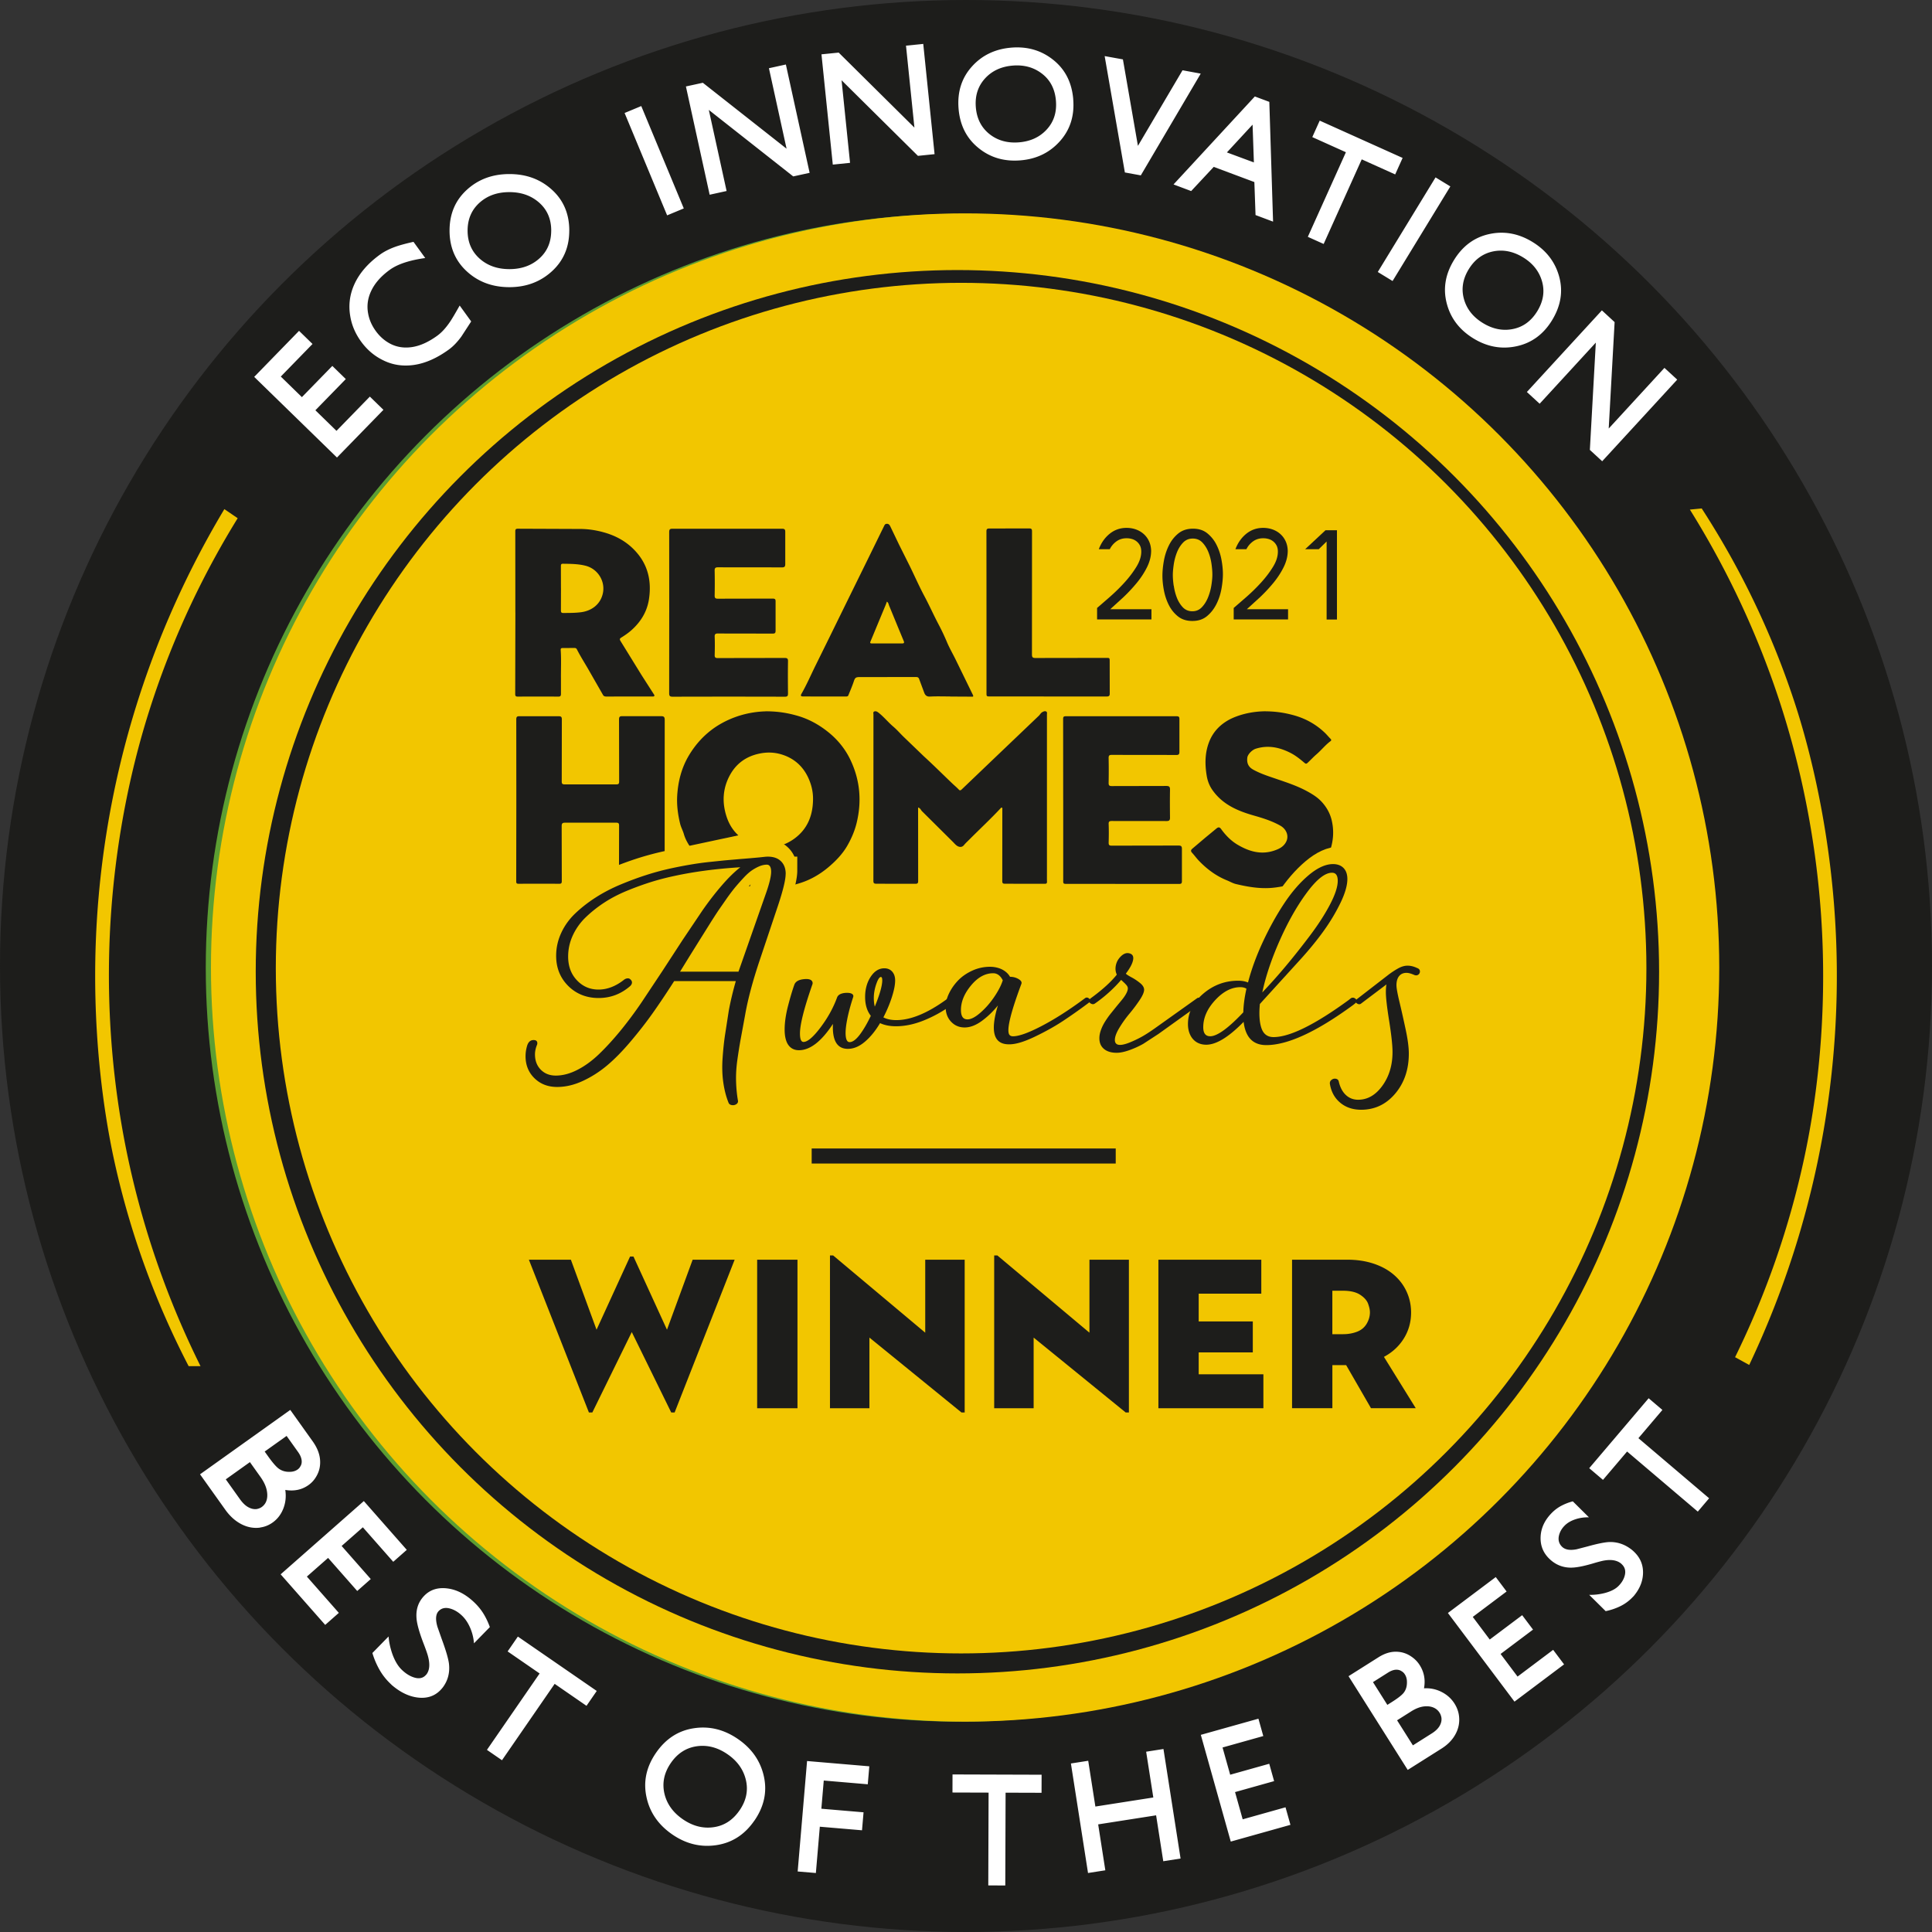
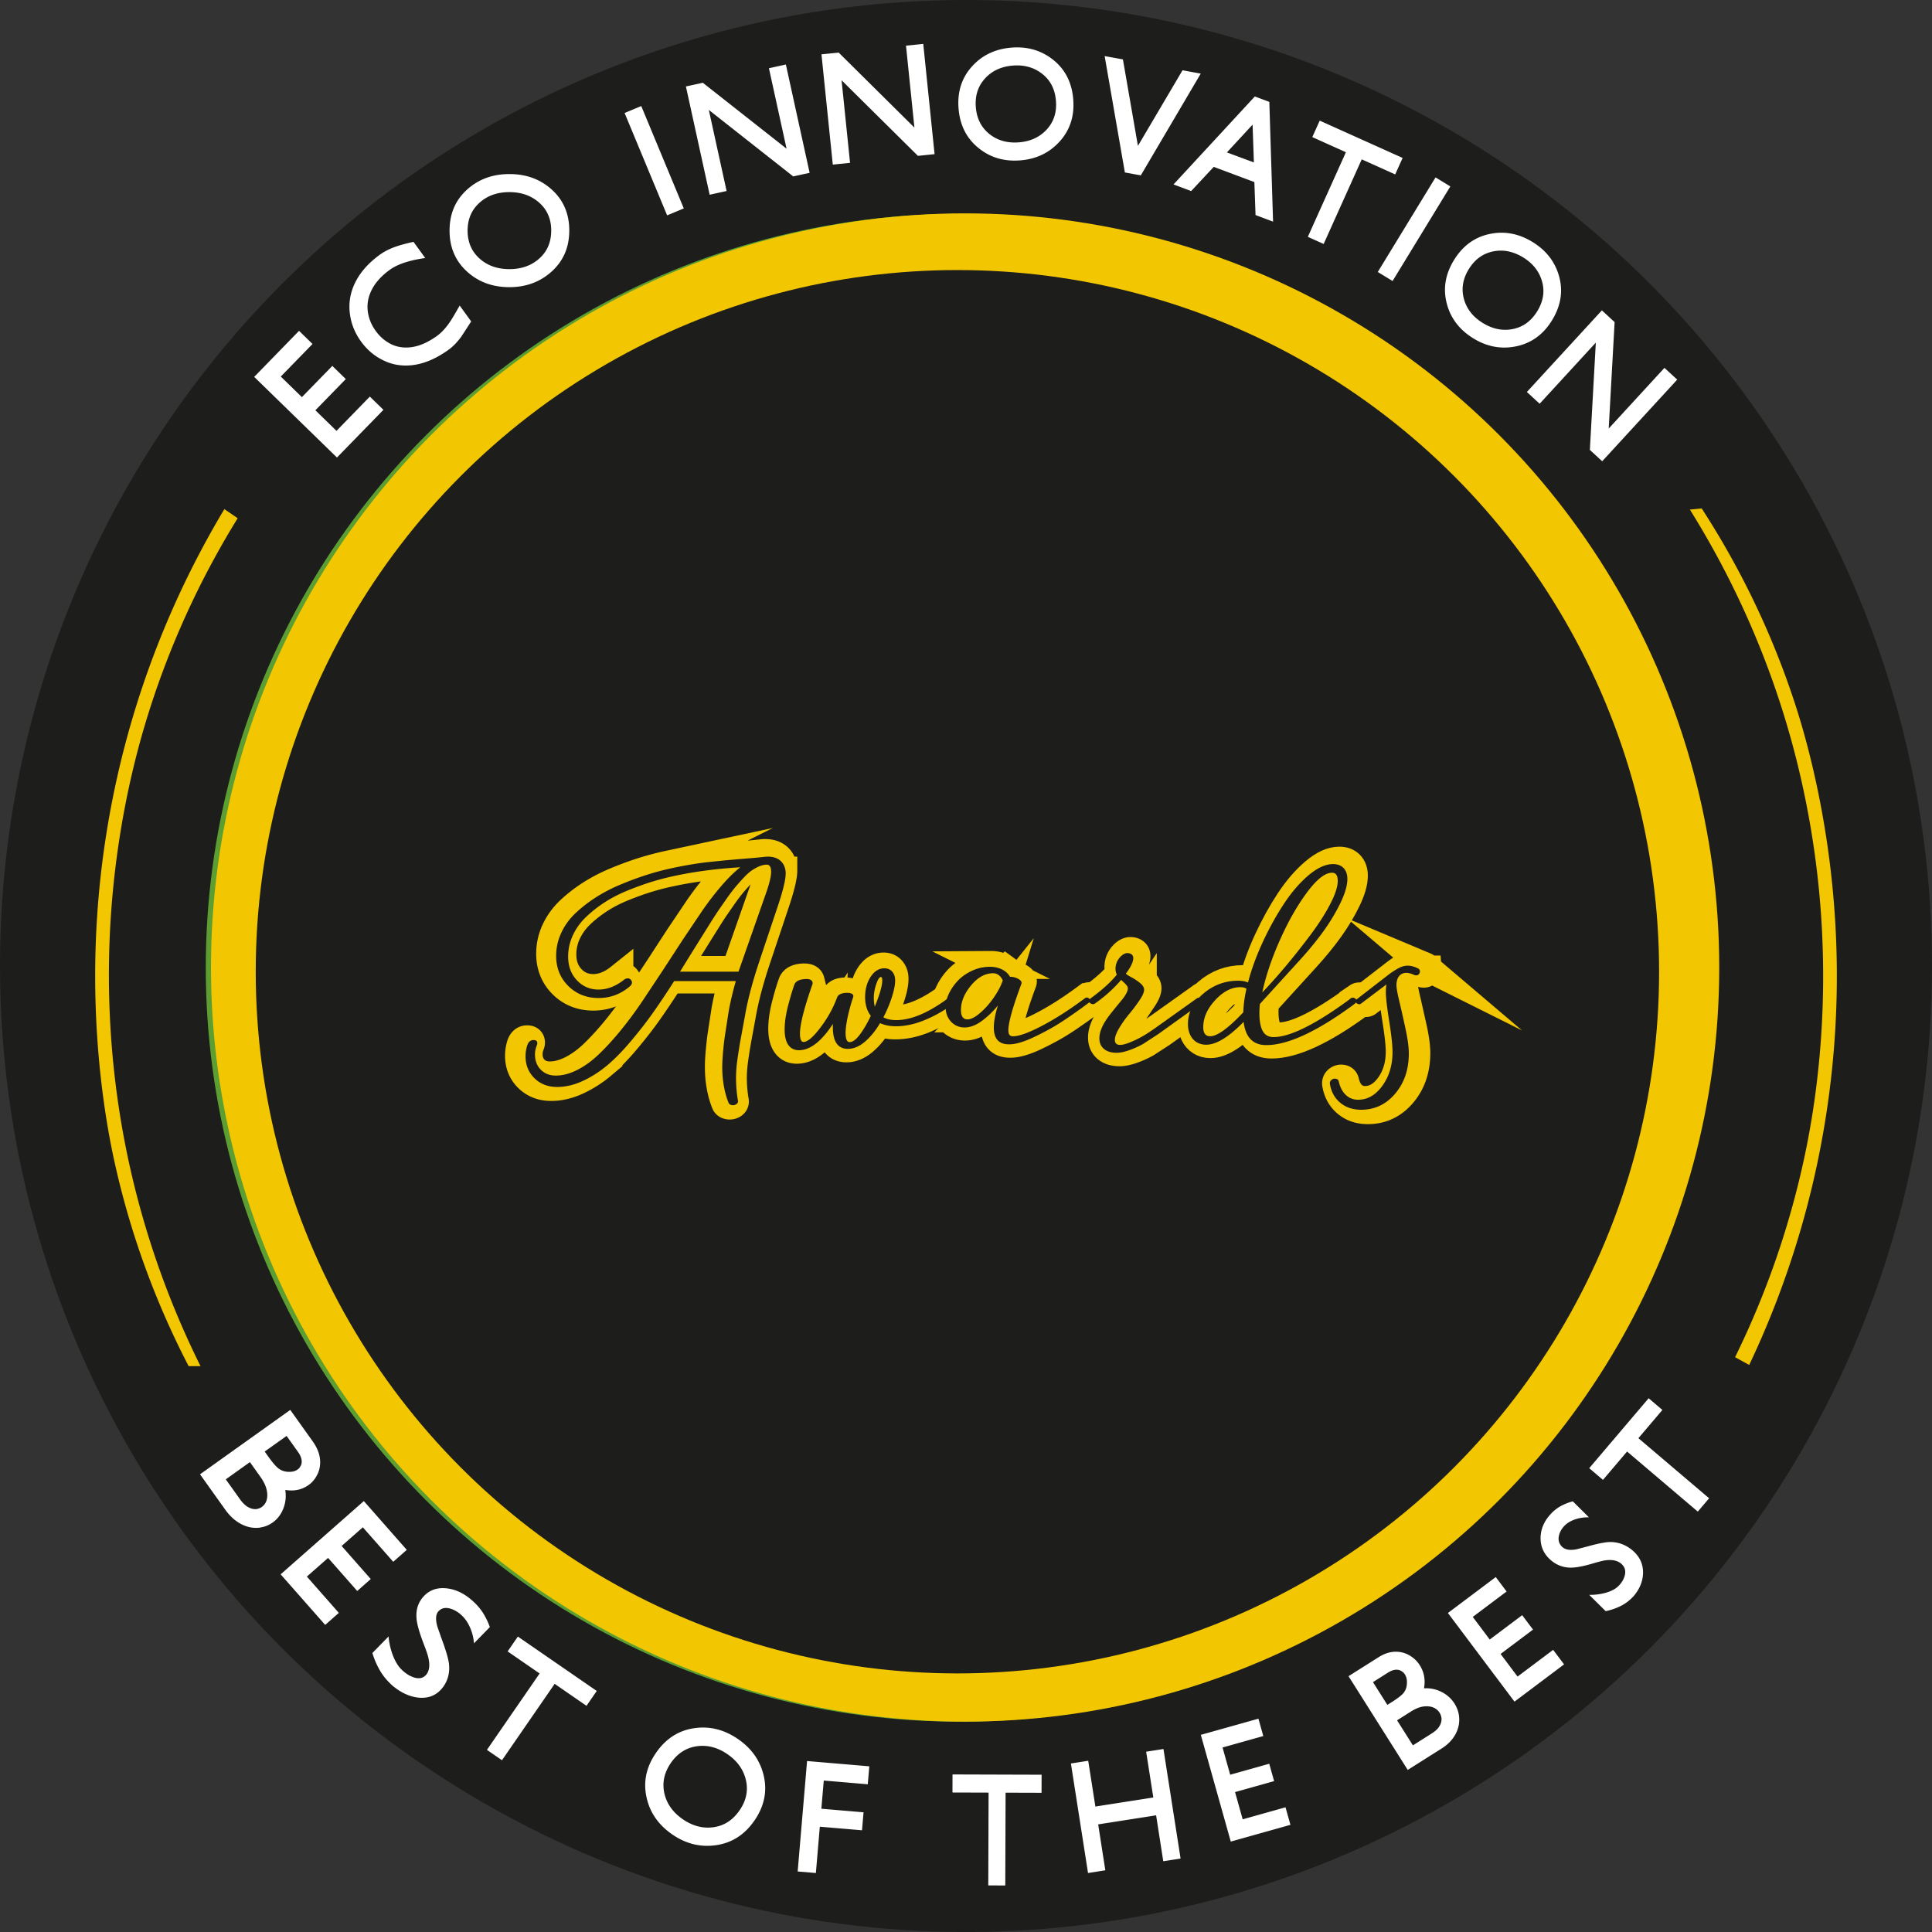
<svg xmlns="http://www.w3.org/2000/svg" xmlns:xlink="http://www.w3.org/1999/xlink" viewBox="0 0 690.96 690.96">
  <rect x="0" y="0" width="690.96" height="690.96" fill="#333333" stroke="none" />
  <circle cx="345.48" cy="345.48" r="345.48" fill="#1d1d1b" />
  <circle cx="343.22" cy="346.11" r="269.63" fill="#5c9e32" />
  <circle cx="345.16" cy="346.02" r="269.71" fill="#f2c600" />
  <circle cx="342.41" cy="347.53" r="250.95" fill="#1d1d1b" />
  <g fill="#f2c600">
-     <circle cx="343.73" cy="346.24" r="245.09" />
    <path d="M85 185.33l-4.76-3.25c-15.93 26.6-25.47 51.1-31.33 69.77a324.94 324.94 0 0 0-14.83 91.83c-.6 36.61 5.15 64.15 7.02 72.52 6.92 31.04 17.64 55.58 26.37 72.4h4.25a313.89 313.89 0 0 1-25.68-73.18c-3.28-15.15-7.69-40.96-7.02-73.3.87-41.82 9.82-73.69 14.43-88.16 8.87-27.89 20.56-50.83 31.56-68.63zm535.54 300.06l5.05 2.77c13.28-28.02 20.4-53.32 24.42-72.47a324.52 324.52 0 0 0 5.86-92.84c-2.95-36.5-11.34-63.35-14.01-71.5-9.89-30.22-22.95-53.6-33.26-69.51l-4.23.41c10.18 16.3 22.91 39.99 32.65 70.35 4.73 14.76 11.63 40.02 14.09 72.28 3.18 41.71-2.64 74.29-5.82 89.14a308.36 308.36 0 0 1-24.76 71.37z" />
  </g>
  <path d="M137.14 146.56l-16.63 17.07-29.6-28.84 16.04-16.47 4.82 4.7-11.35 11.65 7.55 7.36 10.88-11.16 4.82 4.7-10.88 11.16 7.55 7.36 11.93-12.25 4.86 4.73zm31.37-31.59l-3.52 5.41c-1.47 2-2.97 3.55-4.48 4.64-4.24 3.07-8.38 4.9-12.43 5.49s-7.79 0-11.24-1.76c-3.05-1.51-5.62-3.72-7.72-6.62-2.02-2.79-3.3-5.78-3.84-8.97-.7-3.96-.22-7.79 1.45-11.48 1.79-3.95 4.83-7.48 9.13-10.6 1.57-1.14 3.48-2.1 5.74-2.9 1.63-.56 3.72-1.12 6.28-1.69l4.2 5.79c-2.49.35-4.69.81-6.57 1.38-2.51.75-4.55 1.7-6.12 2.84-3.11 2.25-5.32 4.76-6.63 7.53-1.23 2.58-1.61 5.24-1.12 7.99.39 2.25 1.31 4.37 2.76 6.37s3.23 3.55 5.35 4.63c2.35 1.17 4.94 1.53 7.76 1.08s5.78-1.8 8.89-4.05c1.54-1.12 3.05-2.76 4.53-4.94.71-1.04 1.86-2.99 3.47-5.84l4.13 5.71zm35.08-32.49c0 5.92-2.07 10.77-6.21 14.55s-9.21 5.67-15.2 5.67-11.06-1.85-15.11-5.54c-4.2-3.8-6.29-8.7-6.29-14.68s2.05-10.81 6.16-14.58 9.19-5.65 15.25-5.65 11.1 1.87 15.22 5.62 6.19 8.62 6.19 14.6zm-6.45 0c0-4.12-1.43-7.45-4.28-9.98s-6.41-3.79-10.68-3.79-7.75 1.22-10.54 3.66c-2.94 2.58-4.41 5.95-4.41 10.11s1.47 7.53 4.41 10.11c2.8 2.44 6.31 3.66 10.54 3.66s7.75-1.22 10.54-3.66c2.94-2.55 4.41-5.92 4.41-10.11zm47.41-7.94l-5.96 2.48-15.21-36.61 5.96-2.48 15.21 36.61zm45-12.73l-5.86 1.28-30.19-23.78 6.36 29-6.06 1.33-8.49-38.72 6.05-1.32 29.95 23.58L275 24.4l6.06-1.33 8.49 38.72zm44.7-6.68l-5.96.61-27.31-27.04 3.03 29.54-6.17.63-4.05-39.44 6.16-.62 27.08 26.82-3.01-29.3 6.17-.63 4.05 39.44zm49.57-19.67c.5 5.9-1.08 10.9-4.72 15-3.65 4.1-8.34 6.4-14.07 6.88-5.77.49-10.75-.94-14.94-4.3-4.34-3.45-6.76-8.15-7.26-14.12-.5-5.93 1.05-10.94 4.67-15.02 3.61-4.08 8.32-6.37 14.13-6.86 5.77-.49 10.79.97 15.05 4.37s6.65 8.08 7.15 14.05zm-6.18.52c-.35-4.11-1.99-7.31-4.94-9.6-2.94-2.29-6.46-3.26-10.54-2.92-4.05.34-7.31 1.84-9.79 4.5-2.6 2.81-3.72 6.29-3.37 10.43.35 4.15 2.04 7.38 5.08 9.72 2.88 2.2 6.35 3.13 10.4 2.79s7.31-1.84 9.79-4.5c2.6-2.77 3.73-6.25 3.37-10.43zm51.79-9.65L408 62.72l-5.7-1.04-7.23-41.62 6.53 1.18 5.37 30.93 15.95-27.04 6.51 1.2zm25.86 52.93l-6.26-2.35-.42-11.8-14.53-5.43-8.07 8.65-6.31-2.37 29.08-31.46 5.18 1.93 1.34 42.82zm-6.85-21.17l-.47-13.51-9.18 9.93 9.65 3.58zm50.54 4.29l-11.97-5.39-13.62 30.26-5.66-2.55 13.62-30.26-12.02-5.41 2.65-5.89 29.65 13.34-2.65 5.89zm-.94 38.12l-5.29-3.23 20.66-33.83 5.29 3.23-20.66 33.83zm57.05 14.01c-3.08 5.05-7.31 8.15-12.68 9.31s-10.51.23-15.42-2.77c-4.94-3.02-8.11-7.12-9.51-12.3-1.46-5.34-.63-10.57 2.49-15.68 3.1-5.08 7.32-8.2 12.65-9.36s10.48-.22 15.45 2.82c4.94 3.02 8.13 7.16 9.56 12.42s.58 10.45-2.54 15.56zm-5.29-3.23c2.15-3.52 2.71-7.07 1.69-10.66-1.02-3.58-3.28-6.45-6.78-8.58-3.47-2.12-6.99-2.84-10.55-2.16-3.76.73-6.72 2.87-8.89 6.42s-2.72 7.16-1.65 10.84c1.02 3.48 3.27 6.28 6.74 8.4s6.99 2.84 10.55 2.16c3.74-.7 6.7-2.84 8.89-6.42zm23.21 53.68l-4.41-4.06 2.13-38.37-20.09 21.86-4.57-4.2L572.9 111l4.55 4.2-2.11 38.06 19.93-21.69 4.57 4.2-26.83 29.19zM93.06 546.33c-2.17.29-4.29-.05-6.36-1.04-2.34-1.12-4.39-2.91-6.14-5.37l-9.02-12.65 32.27-23.03 8 11.21c1.56 2.18 2.44 4.34 2.64 6.47s-.19 4.08-1.18 5.85c-.74 1.37-1.71 2.48-2.91 3.33-2.39 1.71-5.17 2.29-8.33 1.76.35 2.35.12 4.57-.7 6.66s-2.09 3.75-3.81 4.98c-1.37.98-2.86 1.58-4.47 1.79zm-1.24-6.64c.7-.13 1.3-.37 1.8-.73.64-.46 1.13-1.04 1.47-1.74.52-1.12.64-2.47.35-4.05s-1.06-3.25-2.31-5l-3.75-5.26-8.63 6.16 5.07 7.11c.97 1.35 1.97 2.31 3.01 2.87s2.04.77 3 .64zm15.67-15.36c.38-.64.5-1.4.36-2.28-.14-.87-.57-1.82-1.3-2.83l-4.05-5.68-7.84 5.59 1.25 1.75c1.58 2.22 2.84 3.67 3.76 4.35 1.29.94 2.85 1.31 4.69 1.11.8-.11 1.5-.37 2.08-.79a3.07 3.07 0 0 0 1.04-1.23zm8.81 56.79l-15.93-18.08 29.75-26.2 15.36 17.45-4.84 4.27-10.87-12.34-7.59 6.68 10.42 11.83-4.84 4.27-10.42-11.83-7.59 6.68 11.43 12.98-4.88 4.3zm41.97 22.47c-.17.23-.43.53-.78.89-2.08 2.13-4.76 3.01-8.01 2.64-3.04-.36-5.98-1.71-8.84-4.05a6.82 6.82 0 0 1-.73-.64l-.56-.55a21.23 21.23 0 0 1-3.72-4.88 28.78 28.78 0 0 1-2.45-5.82l5.79-5.92c.15 2 .59 4.06 1.32 6.18.87 2.46 1.98 4.34 3.32 5.66 1.37 1.34 2.81 2.27 4.3 2.77 1.8.61 3.22.38 4.25-.67l.34-.35c1.13-1.46 1.33-3.6.59-6.43-.21-.86-.74-2.38-1.58-4.56-1.55-4.03-2.4-7.07-2.55-9.13-.25-3.21.68-5.89 2.79-8.05 2.13-2.18 4.92-3.04 8.35-2.58s6.68 2.2 9.75 5.21c1.22 1.2 2.27 2.5 3.13 3.92s1.6 2.98 2.21 4.68l-5.68 5.81c-.13-1.78-.53-3.5-1.2-5.16-.77-1.91-1.77-3.46-3-4.66-1.29-1.26-2.68-2.12-4.17-2.57-1.77-.53-3.18-.25-4.24.83-1.08 1.1-1.23 2.99-.45 5.67l1.53 4.36c1.51 4.09 2.37 7.04 2.59 8.86.36 3.22-.4 6.07-2.29 8.54zm51.49 6.48l-11.39-7.86-18.84 27.32-5.38-3.71 18.84-27.32-11.44-7.89 3.66-5.31 28.21 19.45-3.66 5.31zm60.02 41.07c-3.44 4.99-7.96 7.91-13.56 8.75s-10.86-.43-15.78-3.82c-4.95-3.41-8.02-7.83-9.2-13.23-1.24-5.58-.12-10.9 3.37-15.95 3.46-5.02 7.97-7.96 13.54-8.8 5.56-.85 10.83.44 15.81 3.88 4.95 3.41 8.03 7.87 9.24 13.36 1.21 5.5.07 10.77-3.41 15.82zm-5.3-3.66c2.4-3.48 3.16-7.09 2.29-10.84s-3.06-6.83-6.57-9.25c-3.48-2.4-7.07-3.36-10.79-2.89-3.92.51-7.09 2.52-9.5 6.03s-3.17 7.18-2.26 11.03c.88 3.64 3.06 6.66 6.53 9.06 3.48 2.4 7.07 3.36 10.79 2.89 3.9-.48 7.06-2.49 9.5-6.03zm45.87-9.35l-15.74-1.34-.86 10.08 15.09 1.28-.55 6.43-15.09-1.28-1.41 16.56-6.51-.55 3.36-39.5 22.26 1.89-.55 6.43zm62.16 3.04l-12.87-.04-.11 33.19-6.08-.02.11-33.19-12.92-.04.02-6.46 31.86.1-.02 6.46zm49.71 23.51l-6.19.97-2.56-16.42-20.72 3.24 2.56 16.42-6.19.97-6.12-39.17 6.19-.97 2.56 16.37 20.72-3.24-2.56-16.37 6.19-.97 6.12 39.17zm39.3-12.05l-21.35 5.99-10.71-38.17 20.6-5.78 1.74 6.21-14.57 4.09 2.73 9.74 13.97-3.92 1.74 6.21-13.97 3.92 2.73 9.74 15.32-4.3 1.76 6.27zm60.29-38.85c.24 2.14-.12 4.17-1.09 6.09-1.09 2.18-2.82 4.01-5.17 5.49l-12.09 7.63-21.17-33.52 10.72-6.77c2.09-1.32 4.14-1.98 6.16-1.98s3.85.56 5.5 1.68c1.28.85 2.31 1.89 3.09 3.14 1.57 2.49 2.08 5.24 1.52 8.27 2.22-.13 4.31.3 6.27 1.29s3.51 2.38 4.64 4.17c.9 1.43 1.44 2.93 1.62 4.51zm-20.51-16.06c-.6-.43-1.31-.61-2.14-.56-.83.06-1.73.39-2.7 1l-5.43 3.43 5.14 8.14 1.68-1.06c2.12-1.34 3.51-2.43 4.17-3.27.91-1.17 1.28-2.66 1.13-4.47-.09-.79-.32-1.49-.71-2.1-.31-.49-.69-.86-1.14-1.12zm14.22 16.66c-.11-.69-.33-1.3-.65-1.81-.42-.67-.96-1.2-1.62-1.59-1.05-.61-2.32-.85-3.81-.71-1.5.14-3.08.74-4.76 1.8l-5.03 3.18 5.66 8.96 6.79-4.29c1.29-.82 2.21-1.71 2.76-2.66.55-.96.77-1.92.66-2.87zm43.85-19.13l-17.73 13.32-23.81-31.7 17.11-12.85 3.88 5.16-12.1 9.09 6.07 8.09 11.6-8.71 3.88 5.16-11.6 8.71 6.07 8.09 12.73-9.56 3.91 5.2zm24.32-40.91c.23.18.52.44.88.8 2.12 2.1 3.13 4.62 3.04 7.57-.09 2.75-1.1 5.32-3.03 7.73-.15.2-.32.4-.53.61l-.46.46a15.15 15.15 0 0 1-4.19 2.97c-1.6.77-3.31 1.35-5.15 1.73l-5.89-5.83c1.82.04 3.68-.17 5.57-.65 2.19-.58 3.83-1.42 4.93-2.54 1.13-1.14 1.86-2.37 2.21-3.69.42-1.6.1-2.91-.94-3.95l-.34-.34c-1.42-1.16-3.41-1.54-5.95-1.12-.77.12-2.13.46-4.06 1.04-3.58 1.06-6.3 1.57-8.18 1.52-2.93-.06-5.46-1.15-7.6-3.27-2.17-2.15-3.17-4.77-3.01-7.87s1.5-5.92 4.02-8.46c1-1.01 2.12-1.85 3.36-2.51a19.08 19.08 0 0 1 4.13-1.6l5.77 5.72c-1.63-.04-3.17.17-4.64.63-1.69.54-3.04 1.31-4.05 2.33-1.06 1.07-1.73 2.26-2.04 3.59-.35 1.57.02 2.89 1.09 3.95 1.1 1.09 2.84 1.39 5.24.92l3.89-1.01c3.64-1.01 6.28-1.54 7.93-1.58 2.93-.05 5.6.91 8.02 2.86zm10.85-50.09l-8.58 10.1 25.29 21.49-4.05 4.77-25.29-21.49-8.62 10.14-4.92-4.18 21.25-25.01 4.92 4.18z" fill="#fff" />
-   <path d="M290.29 410.74h108.74v5.38H290.29zm-16.23-156.35c4.19.02 7.45.58 10.68 1.47 4.23 1.14 7.99 3.19 11.35 5.87 3.43 2.72 6.22 6.13 8.09 10.1 3.39 7.17 4.08 14.66 2.2 22.43-.67 2.78-1.77 5.37-3.13 7.81-1.79 3.24-4.36 5.91-7.23 8.29-2.96 2.44-6.22 4.3-9.82 5.44-5.68 1.81-11.46 2.53-17.42 1.3-2.01-.41-4.06-.76-5.94-1.47-2.91-1.1-5.78-2.42-8.25-4.4-2.53-2.03-4.86-4.25-6.73-6.89-1.34-1.86-2.63-3.76-3.28-6.04-.35-1.25-1.04-2.44-1.34-3.71-.8-3.3-1.25-6.69-1.04-10.1.32-5.05 1.53-9.84 4.14-14.25 2.48-4.17 5.7-7.66 9.73-10.34 5.72-3.73 12.04-5.37 17.96-5.5h0zm16.71 31.62c.06-2.91-.63-5.66-1.88-8.22-2.01-4.1-5.29-6.8-9.63-8.05-2.48-.71-5.07-.78-7.68-.22-4.66.97-8.2 3.5-10.47 7.58-2.65 4.79-2.96 9.89-1.21 15.11 1.68 5.01 5.18 8.29 10.04 9.93 4.96 1.66 9.84.91 14.14-2.2 4.71-3.43 6.61-8.27 6.69-13.92h0zm37.58 2.78v1.6l.02 24.72c0 .8-.28.97-1.01.97l-13.92-.02c-.76 0-1.08-.15-1.08-1.01l.02-59.47c0-.43-.24-1.01.43-1.17.52-.11.91.11 1.38.47 1.9 1.49 3.41 3.39 5.25 4.96 1.25 1.06 2.35 2.31 3.52 3.48l7.47 7.19c3.45 3.15 6.78 6.48 10.17 9.71.76.73 1.6 1.4 2.31 2.18.41.45.71.24 1.08-.11l10.68-10.21L371.51 256c.45-.43.73-1.06 1.34-1.36.43-.22.88-.41 1.32-.17.41.22.26.71.26 1.08v56.99c0 .91-.02 1.79.02 2.7.02.58-.13.84-.78.84l-14.25-.02c-.73 0-.97-.17-.97-.97l.02-25.58c0-.24.11-.54-.19-.67-.19-.09-.3.11-.43.24-3.6 3.86-7.49 7.47-11.2 11.2-.65.65-1.34 1.27-1.92 1.99-.56.69-1.4.8-2.24.35-.67-.37-1.14-.97-1.68-1.51l-11.09-11.01c-.39-.41-.56-1.06-1.34-1.3h0zm-144.04-69.74l-.02-29.01c0-.69.17-.95.91-.95l22.64.09c2.83.04 5.66.5 8.42 1.3 4.55 1.32 8.42 3.6 11.5 7.19 4.19 4.86 5.27 10.6 4.32 16.73-.69 4.38-2.91 8.01-6.26 10.99-1.12.99-2.31 1.81-3.56 2.59-.52.32-.8.56-.32 1.3l7.51 12.17 4.36 6.8c.13.22.35.41.17.67-.13.22-.37.17-.58.17l-16.62.02c-.47 0-.89-.15-1.1-.54l-5.48-9.56c-1.32-2.27-2.72-4.47-3.89-6.8-.19-.39-.56-.5-.99-.47l-3.99.02c-.45 0-.84.02-.8.69.24 3.37.06 6.76.09 10.12v5.61c0 .69-.22.97-.93.95a1769.05 1769.05 0 0 0-14.57 0c-.63 0-.86-.22-.86-.88l.06-29.18h0zm16.32-8.63l-.02 7.88c0 .71.19.95.93.93 2.16-.02 4.32 0 6.45-.3 3.58-.52 6.54-2.68 7.51-6.28 1.23-4.49-1.55-9.17-6.09-10.32-2.65-.67-5.33-.67-8.03-.71-.78-.02-.78.39-.78.95l.02 7.86h0zm-15.97 75.72l-.02-28.82c0-.99.3-1.19 1.21-1.17h13.92c.91 0 1.17.24 1.17 1.14l-.04 22.23c0 .86.32 1.01 1.08 1.01h18.46c.76 0 .99-.24.99-.99l-.04-22.23c0-1.01.32-1.19 1.23-1.17h13.71c1.06-.02 1.4.22 1.4 1.34l-.02 47.92v9.61c0 .76-.15 1.08-1.01 1.06-4.71-.04-9.43-.04-14.14 0-.95 0-1.21-.24-1.19-1.21l.04-19.64c0-.73-.22-.99-.99-.99h-18.35c-.99 0-1.19.35-1.19 1.25l.04 19.64c0 .71-.19.97-.91.95a1769.05 1769.05 0 0 0-14.57 0c-.69 0-.82-.24-.82-.88l.04-29.05h0zm195.58 0l-.02-29.03c0-.78.24-.95.99-.95h39.59c.73 0 1.01.19 1.01.97v11.76c0 .84-.26 1.14-1.1 1.12-7.66-.02-15.33 0-22.99-.04-1.04 0-1.25.26-1.23 1.25a212.21 212.21 0 0 1 0 8.74c-.02.93.24 1.17 1.14 1.17l19.43-.04c.99 0 1.4.19 1.38 1.3-.06 3.35-.04 6.69 0 10.04.02.99-.37 1.21-1.27 1.21-6.52-.02-13.02 0-19.53-.02-.88 0-1.19.19-1.14 1.14.09 2.2.06 4.38 0 6.58-.02.91.26 1.1 1.1 1.1l23.85-.04c.93 0 1.25.22 1.25 1.19v11.55c0 .76-.22.99-.99.99l-40.45-.02c-.69 0-1.04-.06-1.01-.93v-29.03h0zm-140.89-67.02l-.02-28.79c0-1.01.28-1.25 1.27-1.23h39.05c.88 0 1.19.19 1.19 1.12v11.44c.02.99-.26 1.27-1.25 1.27-7.6-.04-15.17 0-22.77-.04-1.04 0-1.25.3-1.23 1.3a212.21 212.21 0 0 1 0 8.74c-.02.91.22 1.19 1.12 1.19l19.53-.04c.82 0 1.17.13 1.14 1.04v10.47c0 .82-.28 1.01-1.06 1.01-6.52-.02-13.02 0-19.53-.04-.95 0-1.23.24-1.19 1.21.09 2.16.06 4.32 0 6.48-.04.91.3 1.1 1.1 1.1l23.85-.04c.99 0 1.3.19 1.27 1.23-.06 3.82-.04 7.62 0 11.44 0 .86-.15 1.19-1.12 1.19-13.38-.04-26.77-.04-40.13 0-1.01 0-1.25-.28-1.25-1.27l.02-28.75h0zm212.72 35.27c4.32 0 7.53.56 10.75 1.45 4.23 1.19 7.9 3.26 11.05 6.28.69.67 1.3 1.42 1.99 2.12.3.3.32.56.02.8-1.88 1.38-3.3 3.24-5.07 4.75-1.08.93-2.07 2.03-3.13 3-.43.41-.65.45-1.14.04-1.6-1.36-3.24-2.68-5.14-3.63-3.91-1.96-7.9-2.78-12.22-1.45-1.42.43-2.96 2.07-3.09 3.22-.24 2.01.43 3.37 2.14 4.3 2.7 1.49 5.63 2.4 8.53 3.39 3.65 1.25 7.3 2.46 10.71 4.32 1.94 1.06 3.78 2.2 5.25 3.82 1.71 1.86 2.94 4.04 3.54 6.52.78 3.3.69 6.54-.24 9.84-.5 1.73-1.12 3.39-2.12 4.79-1.6 2.29-3.56 4.25-6 5.74-3.58 2.18-7.53 3.13-11.61 3.69-4.84.67-9.54-.09-14.25-1.21-1.19-.28-2.18-.91-3.28-1.34-3.93-1.6-7.25-4.1-10.15-7.17-.78-.84-1.45-1.77-2.22-2.61-.56-.58-.58-1.01.06-1.55l4.53-3.84 3.93-3.24c.71-.6 1.19-.8 1.86.15 1.58 2.18 3.5 4.14 5.78 5.5 4.12 2.44 8.48 3.78 13.36 2.07 1.45-.52 2.68-1.1 3.6-2.33 1.83-2.42.69-5.2-1.58-6.5-3.02-1.71-6.28-2.72-9.61-3.67-5.74-1.64-11.12-3.95-14.72-9.11-1.08-1.53-1.73-3.26-2.03-5.07-.69-4.12-.67-8.22.88-12.17 1.49-3.8 4.23-6.48 7.86-8.27 4.08-1.9 8.35-2.55 11.74-2.63h0zm-112.24-5.31c-2.42 0-4.81-.09-7.23.04-1.19.06-1.73-.5-2.07-1.42l-1.79-4.81c-.22-.65-.58-.76-1.21-.76l-20.18.02c-1.32 0-1.6.32-2.01 1.58-.56 1.68-1.27 3.32-1.94 4.96-.15.39-.54.41-.93.41-5.07 0-10.15 0-15.22-.02-.88 0-1.01-.28-.58-1.01 1.86-3.24 3.32-6.65 4.96-9.97l4.99-10.12 6.97-14.2 6.69-13.6 5.87-11.98c.22-.43.37-.84.97-.86.65-.04.99.32 1.25.84l3.17 6.61 3.8 7.6c1.77 3.6 3.37 7.27 5.25 10.79 1.81 3.39 3.37 6.91 5.18 10.32a78.81 78.81 0 0 1 2.91 6.17c.88 2.09 2.03 4.06 3.04 6.11l6.22 12.74c.39.8-.24.63-.63.63l-7.49-.04h0zm-22.64-33.93c-.17.45-.28.82-.43 1.17l-5.4 13.02c-.26.58-.17.78.47.78h10.79c.65 0 .86-.19.6-.84l-2.14-5.16-3.07-7.47c-.24-.5-.19-1.08-.84-1.49h0zm35.62 3.8l-.02-28.9c0-.82.24-1.04 1.04-1.04l14.25-.02c.97-.02 1.01.43 1.01 1.19l-.02 43.9c0 .95.26 1.25 1.21 1.25l25.23-.04c1.36 0 1.36-.04 1.36 1.34l.02 11.33c.02.93-.28 1.14-1.17 1.14l-41.53-.02c-1.4 0-1.38 0-1.38-1.42v-28.71h0z" fill="#1d1d1b" />
  <g fill="#f2c600" stroke="#f2c600" stroke-miterlimit="10" stroke-width="10">
    <path d="M280.14 311.36c0 2.09-.91 5.89-2.74 11.38l-6.59 19.69c-2.57 7.63-4.35 14.29-5.36 19.98l-1.59 8.62a186.78 186.78 0 0 0-1.27 7.89c-.38 2.73-.54 5.34-.47 7.81a49.01 49.01 0 0 0 .68 6.99c.09.52-.1.95-.57 1.28-.48.33-1.02.45-1.64.36-.62-.1-1.02-.38-1.21-.86-.9-2.24-1.55-4.74-1.93-7.53-.38-2.78-.45-5.79-.21-9.01.24-3.23.54-6.01.9-8.36l1.32-8.53c.62-3.38 1.47-6.97 2.56-10.77h-22.4c-2.81 4.38-5.39 8.23-7.74 11.55-2.35 3.33-5.03 6.76-8.02 10.31-3 3.54-5.85 6.46-8.56 8.74a39.57 39.57 0 0 1-8.81 5.63c-3.16 1.47-6.29 2.21-9.38 2.21-3.33 0-6.07-1.06-8.24-3.17-2.16-2.12-3.25-4.79-3.25-8.02 0-1.24.19-2.5.57-3.78.43-1.38 1.21-2.07 2.35-2.07.86 0 1.31.36 1.36 1.07 0 .19-.02.38-.07.57-.52 1.24-.78 2.43-.78 3.57 0 2.28.7 4.14 2.1 5.56 1.4 1.43 3.22 2.14 5.46 2.14 2.52 0 5.14-.69 7.85-2.07s5.34-3.29 7.88-5.74 5.12-5.27 7.74-8.45a144.75 144.75 0 0 0 7.7-10.34l7.49-11.27 7.45-11.45 7.17-10.66c2.28-3.28 4.62-6.31 7.03-9.09 2.4-2.78 4.65-4.98 6.74-6.6-8.66.52-16.62 1.57-23.89 3.14-2.95.62-5.83 1.37-8.63 2.25-2.81.88-5.71 1.94-8.7 3.17-3 1.24-5.73 2.66-8.2 4.28s-4.71 3.39-6.7 5.31c-2 1.93-3.57 4.11-4.71 6.56a18.13 18.13 0 0 0-1.71 7.74c0 3.47 1.06 6.34 3.17 8.59 2.12 2.26 4.74 3.39 7.88 3.39s6.3-1.21 9.34-3.64a2.31 2.31 0 0 1 1.07-.43c.38-.05.7.02.96.21s.46.42.61.68c.14.26.18.56.11.89s-.27.67-.61 1c-3.33 2.9-7.16 4.35-11.48 4.35s-8.1-1.46-11.02-4.39c-2.92-2.92-4.39-6.57-4.39-10.95 0-2.9.62-5.68 1.85-8.34 1.24-2.66 2.96-5.04 5.17-7.13s4.7-4.02 7.45-5.78c2.76-1.76 5.77-3.32 9.02-4.67 3.26-1.36 6.42-2.52 9.49-3.5 3.07-.97 6.17-1.79 9.31-2.46a175.46 175.46 0 0 1 6.7-1.28c2.23-.38 4.48-.69 6.74-.93l5.49-.57 5.35-.46 3.96-.32a97.36 97.36 0 0 0 3.17-.29l2-.21c.4-.05.8-.07 1.18-.07 2.04 0 3.64.56 4.78 1.68s1.71 2.65 1.71 4.6zm-38.37 35.52h21.24l5.16-14.71 4.84-13.81c1.24-3.52 1.85-6.12 1.85-7.78s-.52-2.57-1.57-2.57c-.86 0-1.75.19-2.67.57-.93.38-1.84.88-2.75 1.5-.9.62-1.88 1.49-2.92 2.6-1.05 1.12-2.02 2.21-2.92 3.28s-1.95 2.44-3.14 4.1l-3.17 4.56c-.93 1.38-2.04 3.12-3.35 5.21l-3.39 5.42-3.6 5.78-3.6 5.85zm97.28 9.71c.43-.29.9-.33 1.41-.13.52.2.81.51.88.94s-.08.86-.46 1.29l-.7.5c-3.11 2.22-6.4 4.03-9.88 5.43s-6.85 2.1-10.11 2.1c-2.21 0-4.12-.38-5.76-1.14-1.67 2.81-3.51 5.06-5.53 6.78-2.02 1.71-4.08 2.57-6.17 2.57-3.9 0-5.71-3.02-5.42-9.06-4.18 6.37-8.3 9.56-12.34 9.56-1.14 0-2.1-.3-2.89-.89-.78-.6-1.37-1.45-1.75-2.57s-.57-2.46-.57-4.03c0-2.57.42-5.46 1.25-8.67s1.6-5.79 2.32-7.74c.47-1.14 1.69-1.78 3.64-1.93 1.71-.14 2.69.24 2.92 1.14a1.38 1.38 0 0 1 0 .64c-3.04 8.7-4.56 14.69-4.56 17.97 0 2.04.43 3.07 1.28 3.07 1.47 0 3.53-1.75 6.17-5.24 2.64-3.5 4.65-7.12 6.03-10.88.38-1.04 1.47-1.62 3.28-1.71 1.62-.05 2.5.31 2.64 1.07a1.51 1.51 0 0 1-.07.5c-1 3.04-1.74 5.83-2.21 8.35-.48 2.52-.63 4.48-.46 5.88s.63 2.1 1.39 2.1c1.09 0 2.32-.89 3.67-2.67s2.7-4.08 4.03-6.88c-1.38-1.76-2.07-4.04-2.07-6.85s.68-5.3 2.03-7.35c1.36-2.04 3.01-3.07 4.96-3.07 1.19 0 2.14.4 2.85 1.21s1.07 1.88 1.07 3.21c0 1.57-.39 3.58-1.18 6.03-.78 2.45-1.82 4.91-3.1 7.38 1.28.67 2.85 1 4.71 1 5.18 0 11.17-2.45 17.97-7.35l.71-.57zm-26.89-.14c0 1.14.12 2.19.36 3.14 1.81-4.42 2.71-7.61 2.71-9.56 0-.81-.17-1.21-.5-1.21-.52 0-1.08.86-1.68 2.57s-.89 3.4-.89 5.06z" />
    <path d="M388.82 356.57c.55-.43 1.1-.37 1.65.18s.47 1.03-.25 1.45l-.75.55a191.96 191.96 0 0 1-8.65 6.08c-2.94 1.94-6.36 3.85-10.27 5.72s-7.02 2.78-9.34 2.73c-5.54 0-6.87-4.71-3.98-14.12-1.75 2.19-3.71 4.07-5.86 5.63-2.16 1.57-4.23 2.35-6.22 2.35s-3.64-.7-4.95-2.1-1.96-3.17-1.96-5.31c0-1.62.42-3.28 1.25-4.99s1.94-3.28 3.31-4.71c1.38-1.43 3.09-2.6 5.13-3.53s4.18-1.39 6.42-1.39a10.15 10.15 0 0 1 2.99.43c.95.29 1.79.7 2.53 1.25a6.27 6.27 0 0 1 1.75 1.96c1.14 0 2.17.27 3.1.82s1.27 1.13 1.03 1.75c-3.94 10.56-5.42 16.69-4.42 18.4.29.43.74.64 1.35.64 2.14 0 5.55-1.21 10.23-3.64 4.68-2.42 9.71-5.61 15.08-9.56l.8-.59zm-42.64 7.65c1.28 0 2.85-.81 4.71-2.43 1.85-1.62 3.53-3.53 5.03-5.74s2.53-4.22 3.1-6.03c-.86-1.71-2.02-2.57-3.49-2.57-2.9 0-5.58 1.47-8.02 4.42-2.45 2.95-3.67 5.92-3.67 8.92 0 2.28.78 3.42 2.35 3.42z" />
    <path d="M429.51 356.6c.37-.29.79-.33 1.26-.15.47.19.74.48.81.87s-.11.75-.54 1.07l-.75.54-4.28 3.08-5.21 3.74-5.24 3.76-5.54 3.6c-1.59.89-3.27 1.65-5.04 2.28-1.78.63-3.3.94-4.58.94-1.95 0-3.48-.46-4.6-1.39s-1.68-2.23-1.68-3.89c0-.95.19-1.95.57-3s.87-2.05 1.46-3a34.65 34.65 0 0 1 2-2.86l2.21-2.75 2.03-2.46c.62-.76 1.12-1.5 1.5-2.21s.57-1.33.57-1.85c0-.19-.05-.39-.14-.61a2.66 2.66 0 0 0-.43-.64l-.5-.54a12.92 12.92 0 0 0-.68-.64l-.68-.64c-2.57 3-5.5 5.68-8.79 8.06l-.71.5c-.38.29-.8.33-1.27.14s-.75-.47-.85-.85c-.1-.37.07-.75.5-1.12l.69-.51c3.86-2.86 6.82-5.57 8.87-8.14-.43-.9-.57-1.88-.43-2.92.19-1.38.78-2.58 1.78-3.6s2-1.44 3-1.25c1.28.24 1.81 1.03 1.57 2.39s-1.12 3.03-2.64 5.03c.24.29.93.74 2.07 1.36s2.19 1.32 3.14 2.1 1.43 1.58 1.43 2.39c0 .9-.56 2.19-1.68 3.85a57.73 57.73 0 0 1-3.67 4.89 41.6 41.6 0 0 0-3.64 5.1c-1.09 1.81-1.64 3.28-1.64 4.43s.62 1.78 1.85 1.78c.9 0 2.09-.3 3.57-.89 1.47-.6 2.9-1.27 4.28-2.03s3.07-1.86 5.09-3.29l4.85-3.45 5.11-3.64 4.21-3 .81-.58z" />
    <path d="M485.41 356.59c.42-.29.85-.33 1.3-.14s.72.48.81.88-.07.76-.5 1.08l-.71.57c-13.25 9.72-23.78 14.59-31.57 14.59-4.82 0-7.57-2.82-8.24-8.45-5.41 5.54-9.94 8.3-13.59 8.3-1.33 0-2.5-.31-3.49-.93-1-.62-1.77-1.5-2.32-2.64s-.82-2.45-.82-3.92c0-4.18 1.84-7.86 5.53-11.02 3.68-3.16 7.93-4.74 12.73-4.74 1.33 0 2.52.21 3.57.64 1.24-4.75 3.03-9.66 5.39-14.73s4.92-9.7 7.7-13.91 5.77-7.66 8.95-10.34c3.19-2.69 6.13-4.03 8.84-4.03 1.62 0 2.89.48 3.82 1.43s1.39 2.28 1.39 3.99c0 2.33-.83 5.22-2.5 8.67s-3.7 6.85-6.1 10.2-5.2 6.78-8.39 10.29l-8.32 9.14-6.47 7.11c-.35 3.72-.16 6.66.58 8.8.74 2.15 2.2 3.22 4.39 3.22 5.9 0 15-4.49 27.32-13.48l.71-.57zm-51.07 13.77c2.57 0 6.59-2.9 12.05-8.7.05-2.52.43-5.37 1.14-8.56-.57-.38-1.31-.57-2.21-.57-3.19 0-6.23 1.57-9.13 4.71s-4.35 6.42-4.35 9.84c0 2.19.83 3.28 2.5 3.28zm44.29-59.42c-2.53 0-5.57 2.4-9.12 7.19-3.56 4.79-6.84 10.57-9.84 17.33-3.01 6.76-5.13 13.08-6.37 18.96 2.76-2.89 5.55-6.03 8.39-9.4 2.83-3.38 5.76-7.06 8.78-11.05s5.48-7.79 7.39-11.41c1.9-3.61 2.86-6.51 2.86-8.7 0-1.95-.69-2.92-2.08-2.92z" />
    <path d="M509.66 345.6c.57.24.87.62.89 1.14a1.39 1.39 0 0 1-.61 1.25c-.43.31-.95.32-1.57.04-1.09-.47-2-.71-2.71-.71-1.14 0-2.03.39-2.67 1.18-.64.78-.96 1.89-.96 3.32 0 1 .37 3.04 1.11 6.13l2.25 9.99c.76 3.57 1.14 6.47 1.14 8.7 0 5.8-1.65 10.65-4.96 14.55s-7.43 5.85-12.38 5.85c-3 0-5.52-.84-7.56-2.53s-3.3-3.96-3.78-6.81c-.09-.62.1-1.12.57-1.5.48-.38 1-.52 1.57-.43s.93.4 1.07.93c.48 2.14 1.33 3.79 2.57 4.96 1.24 1.16 2.73 1.75 4.49 1.75 3.42 0 6.36-1.7 8.81-5.09 2.45-3.4 3.67-7.47 3.67-12.22 0-2.42-.4-6.17-1.21-11.25s-1.21-8.59-1.21-10.54c0-1.09.07-2.02.21-2.78l-8.52 6.42-.68.51c-.34.29-.74.34-1.18.15s-.71-.45-.8-.79c-.1-.34.07-.67.5-1.01l.68-.52 5.78-4.47 4.88-3.77c1.06-.81 2.2-1.58 3.45-2.29s2.43-1.07 3.54-1.07c1.19 0 2.4.31 3.64.93z" />
  </g>
  <g fill="#1d1d1b">
    <use xlink:href="#B" />
    <path d="M436.83 210.65c-.36 1.94-.96 3.76-1.82 5.46s-1.98 3.12-3.36 4.26-3.12 1.71-5.21 1.71-3.76-.54-5.13-1.62c-1.36-1.08-2.46-2.44-3.28-4.06s-1.41-3.38-1.77-5.27-.53-3.63-.53-5.24.18-3.44.53-5.38.95-3.76 1.79-5.46 1.96-3.12 3.36-4.26 3.15-1.71 5.24-1.71 3.76.55 5.13 1.65a12.41 12.41 0 0 1 3.28 4.09c.82 1.62 1.41 3.38 1.77 5.27.35 1.89.53 3.63.53 5.24s-.18 3.38-.53 5.32zm-17.04-1.18c.21 1.5.57 2.91 1.09 4.26s1.23 2.49 2.13 3.45c.9.95 2.04 1.43 3.42 1.43s2.47-.48 3.39-1.43c.91-.95 1.65-2.12 2.21-3.5s.96-2.82 1.2-4.31.36-2.78.36-3.87-.1-2.36-.31-3.84-.58-2.89-1.12-4.23-1.26-2.48-2.16-3.42c-.9-.93-2.04-1.4-3.42-1.4s-2.53.48-3.45 1.43-1.64 2.11-2.19 3.47a19.65 19.65 0 0 0-1.15 4.29c-.22 1.5-.34 2.78-.34 3.87s.1 2.32.31 3.81z" />
    <use xlink:href="#B" x="48.86" />
    <path d="M471.66 196.41h-4.88l7.28-6.78h4.09v31.94h-3.7v-27.91l-2.8 2.75zM210.62 505.16l-21.47-54.64h15.02l9.18 25.04 11.99-26.18h1.21l11.99 26.18 9.18-25.04h15.02l-21.47 54.64h-1.21l-14.11-28.76-14.11 28.76h-1.21zm60.17-1.52v-53.12h14.42v53.12h-14.42zm73.08 1.52l-32.93-26.79v25.27h-14.11V449h1.14l32.93 27.62v-26.1h14.11v54.64h-1.14zm58.73 0l-32.93-26.79v25.27h-14.11V449h1.14l32.93 27.62v-26.1h14.11v54.64h-1.14zm11.69-1.52v-53.12h36.8v12.14H428.7v9.94h19.35v11.08H428.7v7.82h23.14v12.14h-37.56zm47.8 0v-53.12h19.81c3.39 0 6.5.47 9.33 1.4 2.83.94 5.25 2.26 7.25 3.98s3.53 3.74 4.59 6.07 1.59 4.81 1.59 7.44c0 3.39-.86 6.48-2.58 9.26s-4.1 4.98-7.13 6.6l11.38 18.36h-16.01l-8.88-15.4h-4.93v15.4h-14.42zm14.42-26.48h3.79c1.82 0 3.49-.29 5.01-.87s2.67-1.53 3.45-2.84c.78-1.32 1.18-2.68 1.18-4.1 0-.86-.22-1.88-.65-3.07s-1.38-2.26-2.85-3.22-3.52-1.44-6.15-1.44h-3.79v15.56zM280.98 312.54c0 2.06-.9 5.8-2.69 11.2l-6.49 19.38c-2.53 7.51-4.29 14.07-5.28 19.67l-1.56 8.49c-.46 2.48-.87 5.07-1.25 7.77-.38 2.69-.53 5.25-.46 7.69.07 2.43.29 4.73.67 6.88.09.51-.09.94-.56 1.26-.47.33-1.01.44-1.61.35-.61-.09-1.01-.38-1.19-.84-.89-2.2-1.52-4.67-1.9-7.41s-.45-5.7-.21-8.87c.23-3.18.53-5.92.89-8.23l1.3-8.4c.61-3.32 1.45-6.86 2.52-10.6h-22.05c-2.76 4.31-5.3 8.1-7.62 11.38s-4.95 6.66-7.9 10.15-5.76 6.36-8.43 8.6c-2.67 2.25-5.56 4.1-8.67 5.55s-6.19 2.18-9.23 2.18c-3.28 0-5.98-1.04-8.11-3.12s-3.19-4.72-3.19-7.9c0-1.22.19-2.46.56-3.72.42-1.36 1.19-2.04 2.32-2.04.84 0 1.29.35 1.33 1.05a2.15 2.15 0 0 1-.07.56c-.51 1.22-.77 2.39-.77 3.51 0 2.25.69 4.07 2.07 5.48 1.38 1.4 3.17 2.11 5.37 2.11 2.48 0 5.06-.68 7.72-2.04 2.67-1.36 5.25-3.24 7.76-5.65 2.5-2.41 5.04-5.18 7.62-8.32 2.57-3.14 5.1-6.53 7.58-10.18l7.37-11.09 7.34-11.27 7.06-10.5c2.25-3.23 4.55-6.21 6.92-8.95 2.36-2.74 4.58-4.9 6.64-6.5-8.52.52-16.36 1.54-23.52 3.09-2.9.61-5.74 1.35-8.5 2.21-2.76.87-5.62 1.91-8.57 3.12-2.95 1.22-5.64 2.62-8.08 4.21-2.43 1.59-4.63 3.34-6.6 5.23s-3.51 4.05-4.63 6.46-1.69 4.95-1.69 7.62c0 3.42 1.04 6.24 3.12 8.46s4.67 3.34 7.76 3.34 6.2-1.19 9.2-3.58c.33-.23.68-.37 1.05-.42s.69.02.95.21.46.41.6.67.18.55.11.88-.27.66-.6.98c-3.28 2.86-7.05 4.28-11.31 4.28s-7.97-1.44-10.85-4.32-4.32-6.47-4.32-10.78c0-2.85.61-5.59 1.83-8.22 1.22-2.62 2.91-4.96 5.09-7.02s4.62-3.96 7.34-5.69c2.71-1.73 5.68-3.27 8.88-4.6 3.21-1.33 6.32-2.48 9.34-3.44a94.27 94.27 0 0 1 9.16-2.42 153.23 153.23 0 0 1 6.6-1.26c2.2-.37 4.41-.68 6.64-.91l5.41-.56 5.27-.46 3.9-.32 3.12-.28 1.97-.21a9.25 9.25 0 0 1 1.16-.07c2.01 0 3.58.55 4.7 1.65s1.69 2.61 1.69 4.53zm-37.78 34.97h20.91l5.08-14.49 4.77-13.59c1.22-3.47 1.83-6.02 1.83-7.66s-.52-2.53-1.54-2.53c-.84 0-1.72.19-2.63.56-.91.38-1.81.87-2.7 1.47-.89.61-1.85 1.46-2.88 2.56a87.62 87.62 0 0 0-2.88 3.23c-.89 1.05-1.92 2.4-3.09 4.04l-3.12 4.49c-.91 1.36-2.01 3.07-3.3 5.13l-3.34 5.34-3.55 5.69-3.55 5.76zm95.78 9.55c.42-.28.88-.32 1.39-.13s.8.5.87.92-.08.85-.46 1.27l-.69.49c-3.06 2.19-6.3 3.97-9.73 5.35-3.42 1.38-6.74 2.07-9.95 2.07-2.17 0-4.06-.38-5.67-1.12-1.64 2.76-3.45 4.99-5.44 6.67-1.99 1.69-4.01 2.53-6.07 2.53-3.84 0-5.62-2.97-5.34-8.92-4.12 6.27-8.17 9.41-12.15 9.41-1.12 0-2.07-.29-2.84-.88s-1.35-1.43-1.72-2.53c-.38-1.1-.56-2.42-.56-3.97 0-2.53.41-5.37 1.23-8.53s1.58-5.7 2.28-7.62c.47-1.12 1.66-1.75 3.58-1.9 1.69-.14 2.64.23 2.88 1.12.05.19.05.4 0 .63-3 8.57-4.49 14.47-4.49 17.7 0 2.01.42 3.02 1.26 3.02 1.45 0 3.48-1.72 6.07-5.16 2.6-3.44 4.58-7.01 5.93-10.71.37-1.03 1.45-1.59 3.23-1.69 1.59-.05 2.46.3 2.6 1.05 0 .19-.02.35-.07.49-.98 3-1.71 5.74-2.18 8.22s-.62 4.41-.46 5.79.62 2.07 1.37 2.07c1.08 0 2.28-.88 3.62-2.63 1.33-1.76 2.66-4.01 3.97-6.78-1.36-1.73-2.04-3.98-2.04-6.74s.67-5.22 2-7.23 2.96-3.02 4.88-3.02c1.17 0 2.11.4 2.81 1.19.7.8 1.05 1.85 1.05 3.16 0 1.54-.39 3.52-1.16 5.93s-1.79 4.83-3.05 7.27c1.26.66 2.81.98 4.63.98 5.1 0 11-2.41 17.7-7.23l.7-.56zm-26.47-.14c0 1.12.12 2.15.35 3.09 1.78-4.35 2.67-7.49 2.67-9.41 0-.79-.16-1.19-.49-1.19-.52 0-1.07.84-1.65 2.53-.59 1.69-.88 3.35-.88 4.99z" />
    <path d="M387.98 357.04c.54-.42 1.09-.36 1.62.18.54.54.46 1.01-.24 1.42l-.73.55c-2.78 2.07-5.62 4.07-8.51 5.98s-6.26 3.79-10.11 5.63-6.91 2.74-9.2 2.69c-5.46 0-6.76-4.63-3.92-13.9-1.73 2.15-3.65 4-5.77 5.55-2.12 1.54-4.16 2.32-6.12 2.32s-3.58-.69-4.87-2.07-1.93-3.12-1.93-5.23c0-1.59.41-3.23 1.23-4.92s1.91-3.23 3.26-4.63c1.36-1.4 3.04-2.56 5.05-3.48a15.17 15.17 0 0 1 6.32-1.37c1.03 0 2.01.14 2.95.42s1.77.69 2.49 1.23 1.3 1.18 1.72 1.93c1.12 0 2.14.27 3.05.81s1.25 1.11 1.02 1.72c-3.88 10.39-5.33 16.43-4.35 18.12.28.42.73.63 1.33.63 2.1 0 5.46-1.19 10.07-3.58s9.56-5.52 14.84-9.41l.79-.58zM346 364.57c1.26 0 2.81-.79 4.63-2.39 1.83-1.59 3.48-3.48 4.95-5.65s2.49-4.15 3.05-5.93c-.84-1.68-1.99-2.53-3.44-2.53-2.86 0-5.49 1.45-7.9 4.35s-3.62 5.83-3.62 8.78c0 2.25.77 3.37 2.32 3.37z" />
    <path d="M428.03 357.07c.36-.28.78-.33 1.24-.14s.73.47.8.86-.11.74-.53 1.06l-.74.53-4.22 3.03-5.13 3.68-5.16 3.7-5.45 3.55a31.53 31.53 0 0 1-4.97 2.25c-1.75.62-3.25.93-4.51.93-1.92 0-3.43-.46-4.53-1.37-1.1-.92-1.65-2.19-1.65-3.83 0-.94.19-1.92.56-2.95s.85-2.02 1.44-2.95a30.55 30.55 0 0 1 1.97-2.81l2.18-2.71 2-2.42c.61-.75 1.1-1.47 1.47-2.18.37-.7.56-1.31.56-1.83 0-.19-.05-.39-.14-.6s-.23-.42-.42-.63l-.49-.53-.67-.63-.67-.63c-2.53 2.95-5.42 5.59-8.66 7.94l-.7.49c-.37.28-.79.33-1.25.14s-.74-.46-.84-.83c-.09-.37.07-.74.49-1.11l.68-.5c3.8-2.81 6.71-5.48 8.73-8.01-.42-.89-.56-1.85-.42-2.88.19-1.36.77-2.54 1.76-3.55.98-1.01 1.97-1.42 2.95-1.23 1.26.24 1.78 1.02 1.54 2.35-.23 1.33-1.1 2.98-2.6 4.95.23.28.91.73 2.04 1.33s2.15 1.3 3.09 2.07 1.4 1.56 1.4 2.35c0 .89-.55 2.16-1.65 3.79a55.99 55.99 0 0 1-3.62 4.81c-1.31 1.57-2.5 3.24-3.58 5.02s-1.61 3.23-1.61 4.36.61 1.76 1.83 1.76c.89 0 2.06-.29 3.51-.88s2.85-1.25 4.21-2 3.03-1.83 5.01-3.24l4.77-3.4 5.03-3.58 4.14-2.95.8-.57z" />
    <path d="M483.07 357.06c.41-.28.84-.33 1.28-.14s.7.47.8.86c.09.39-.07.75-.49 1.07l-.7.56c-13.05 9.57-23.41 14.36-31.08 14.36-4.75 0-7.45-2.77-8.11-8.32-5.32 5.45-9.78 8.18-13.38 8.18-1.31 0-2.46-.31-3.44-.91-.98-.61-1.74-1.47-2.28-2.6-.54-1.12-.81-2.41-.81-3.86 0-4.12 1.81-7.74 5.44-10.85s7.81-4.67 12.53-4.67c1.31 0 2.48.21 3.51.63 1.22-4.68 2.98-9.51 5.3-14.5s4.85-9.55 7.58-13.69c2.74-4.14 5.68-7.54 8.81-10.18 3.14-2.64 6.04-3.97 8.71-3.97 1.59 0 2.84.47 3.76 1.4.91.94 1.37 2.25 1.37 3.93 0 2.29-.82 5.14-2.46 8.53s-3.64 6.74-6.01 10.04-5.12 6.67-8.26 10.13l-8.19 9-6.37 7c-.35 3.67-.16 6.55.57 8.67.73 2.11 2.16 3.17 4.32 3.17 5.8 0 14.77-4.42 26.89-13.27l.7-.56zm-50.28 13.55c2.53 0 6.48-2.86 11.87-8.57.05-2.48.42-5.29 1.12-8.43-.56-.37-1.29-.56-2.18-.56-3.14 0-6.13 1.54-8.99 4.63s-4.28 6.32-4.28 9.69c0 2.15.82 3.23 2.46 3.23zm43.6-58.49c-2.49 0-5.48 2.36-8.98 7.08s-6.73 10.4-9.69 17.06-5.05 12.88-6.27 18.67a196.47 196.47 0 0 0 8.26-9.25c2.79-3.32 5.67-6.95 8.64-10.88s5.4-7.67 7.27-11.23 2.81-6.41 2.81-8.56c0-1.92-.68-2.88-2.04-2.88z" />
    <path d="M506.94 346.24c.56.24.85.61.88 1.12a1.37 1.37 0 0 1-.6 1.23c-.42.3-.94.32-1.54.04-1.08-.47-1.97-.7-2.67-.7-1.12 0-2 .39-2.63 1.16s-.95 1.86-.95 3.27c0 .98.36 3 1.09 6.04s1.46 6.32 2.21 9.83 1.12 6.37 1.12 8.57c0 5.71-1.63 10.49-4.88 14.33s-7.31 5.76-12.18 5.76c-2.95 0-5.43-.83-7.44-2.49s-3.25-3.9-3.72-6.71c-.09-.61.09-1.1.56-1.47.47-.38.98-.52 1.54-.42s.91.4 1.05.91c.47 2.11 1.31 3.73 2.53 4.88s2.69 1.72 4.42 1.72c3.37 0 6.26-1.67 8.67-5.01s3.62-7.35 3.62-12.03c0-2.39-.4-6.08-1.19-11.08-.8-5-1.19-8.46-1.19-10.38 0-1.08.07-1.99.21-2.74l-8.38 6.32-.67.51c-.34.28-.73.33-1.16.15s-.7-.44-.79-.77.07-.67.49-1l.67-.51 5.69-4.4 4.8-3.71a29.46 29.46 0 0 1 3.4-2.25c1.23-.7 2.39-1.05 3.48-1.05 1.17 0 2.36.31 3.58.91z" />
  </g>
  <defs>
    <path id="B" d="M392.98 196.41c.86-2.28 2.16-4.12 3.89-5.52 1.74-1.4 3.74-2.1 6.02-2.1 1.2 0 2.32.19 3.36.56 1.05.37 1.97.92 2.77 1.62.8.71 1.44 1.57 1.91 2.58s.72 2.15.76 3.42c0 1.94-.49 3.89-1.46 5.86-.97 1.96-2.2 3.84-3.67 5.63-1.48 1.79-3.06 3.49-4.76 5.1l-4.74 4.32h14.74v3.64h-19.44v-4.09l4.68-4.06a63.86 63.86 0 0 0 5.18-5.1c1.64-1.81 3.04-3.66 4.2-5.55s1.74-3.69 1.74-5.41c0-.9-.16-1.64-.48-2.24s-.73-1.09-1.23-1.48-1.06-.67-1.68-.84a6.82 6.82 0 0 0-1.82-.25c-1.42 0-2.64.37-3.67 1.12s-1.82 1.68-2.38 2.8h-3.92z" />
  </defs>
</svg>